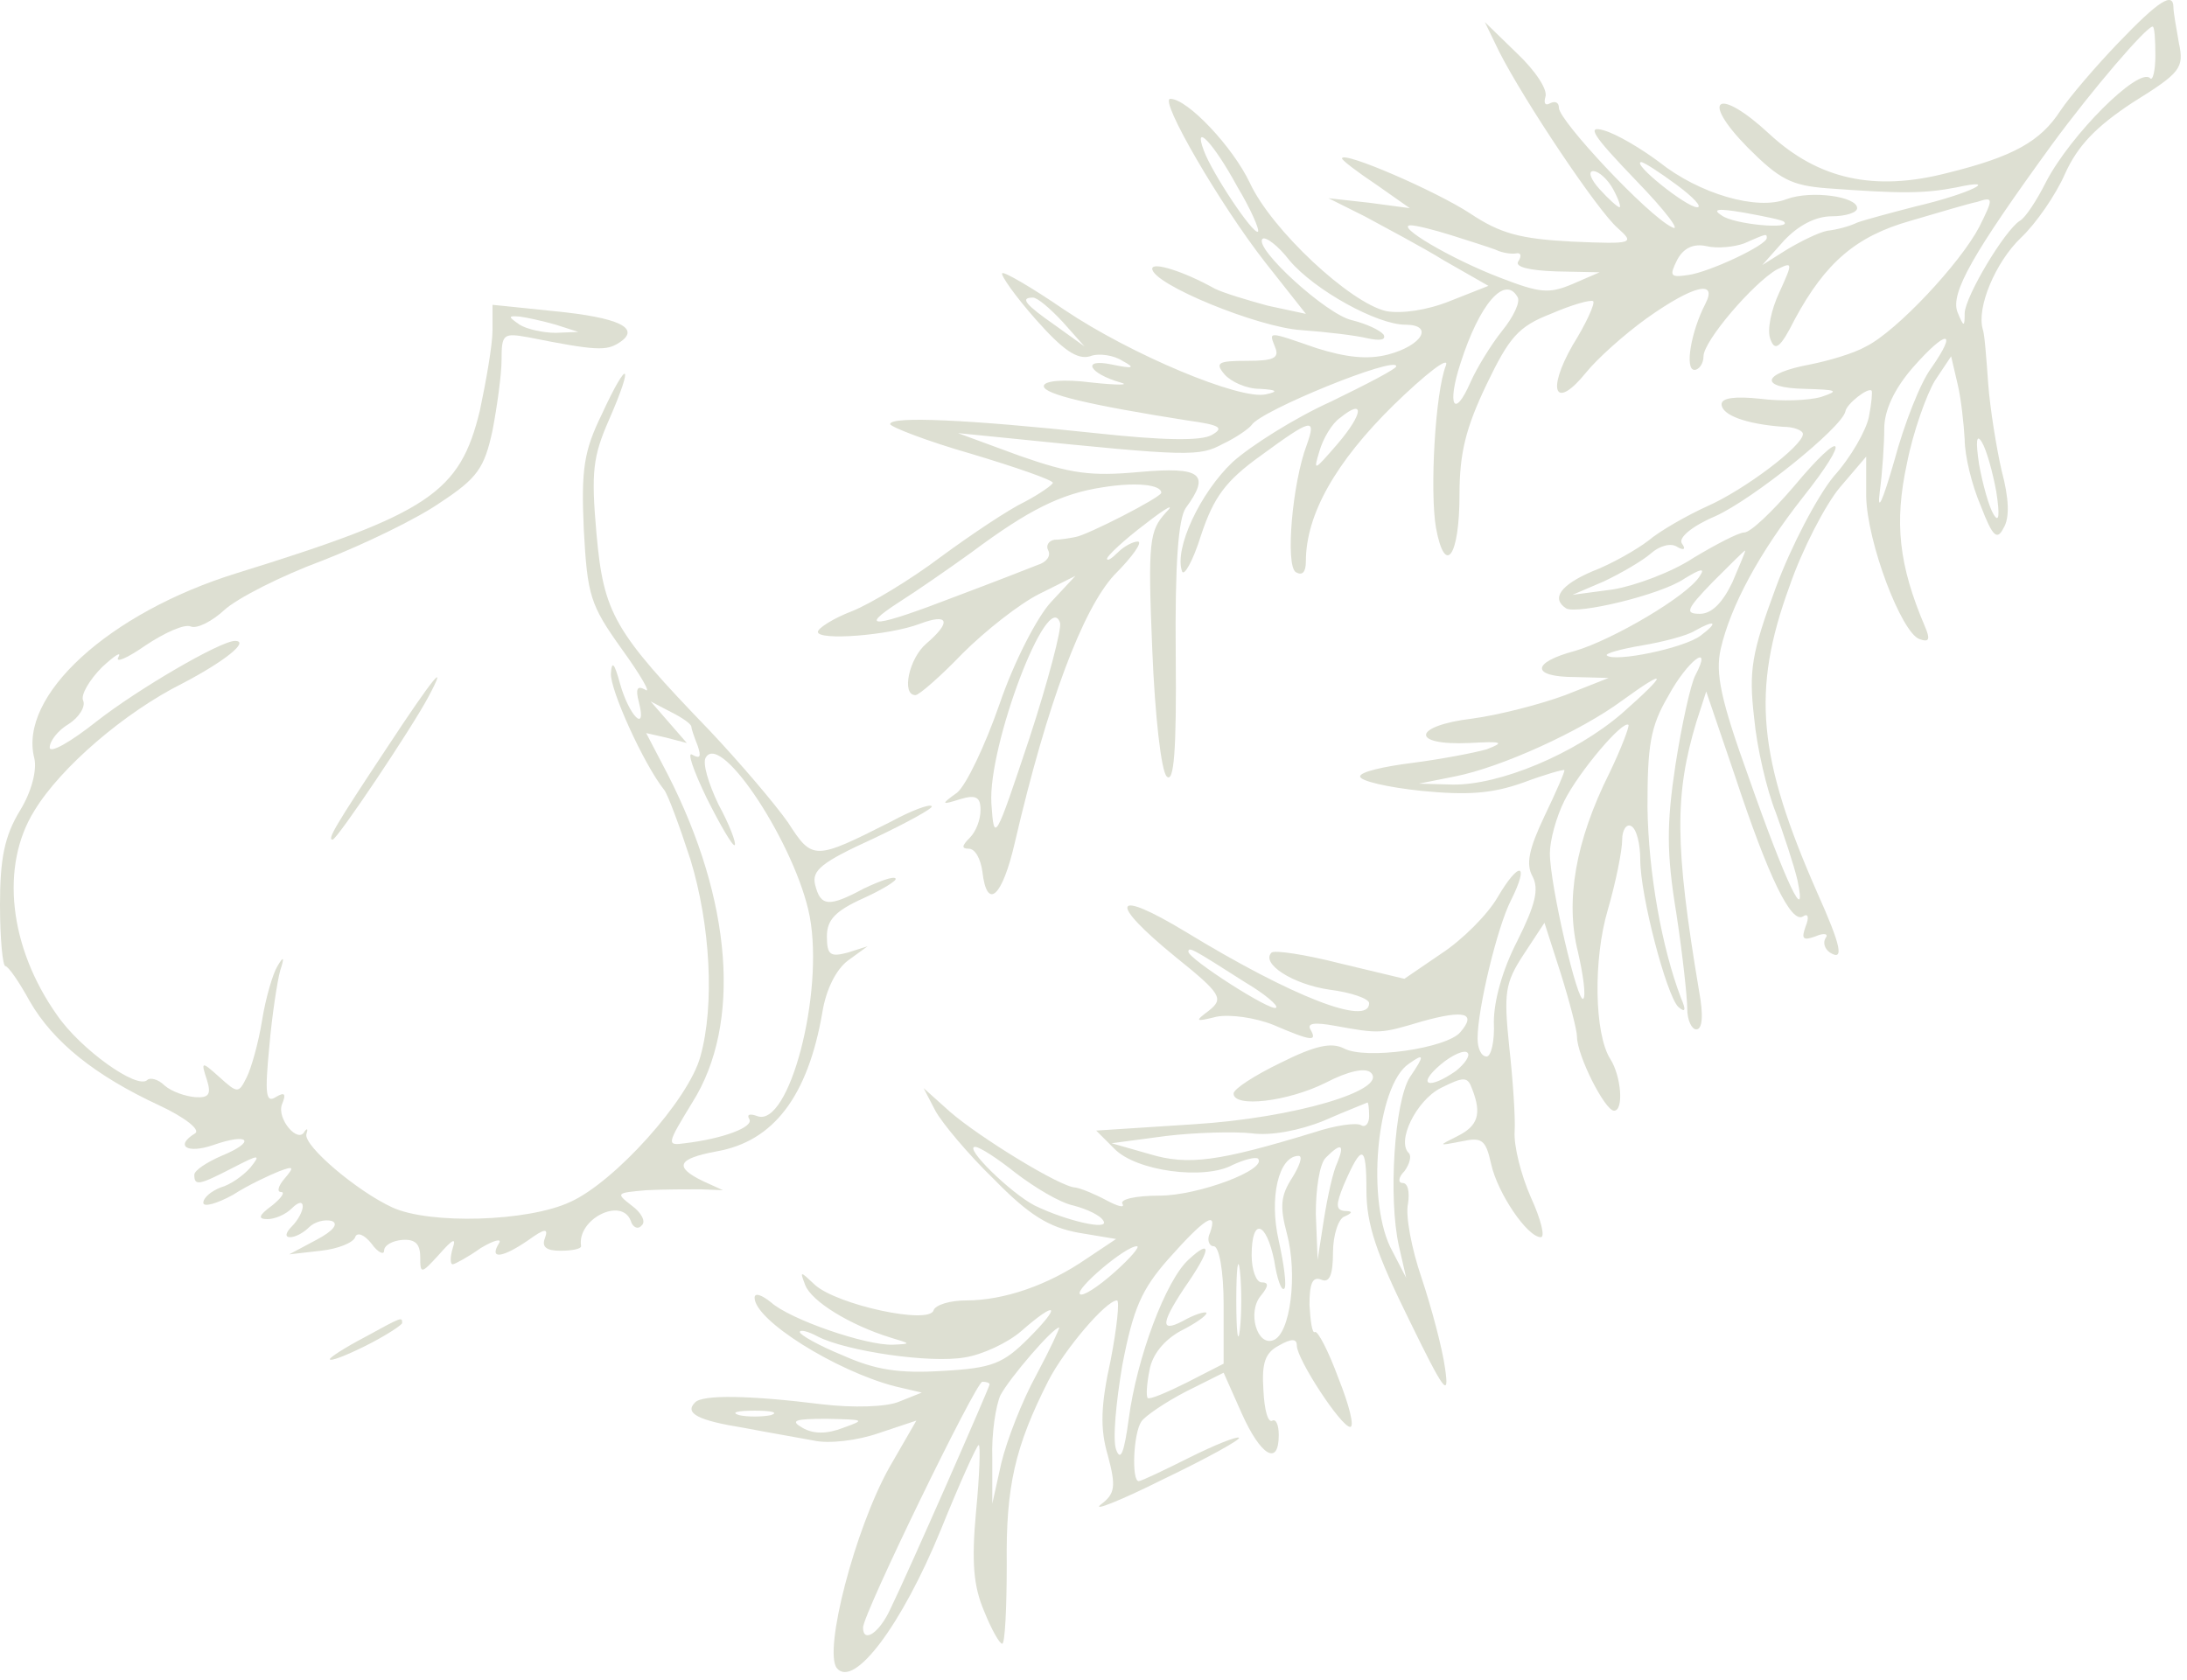
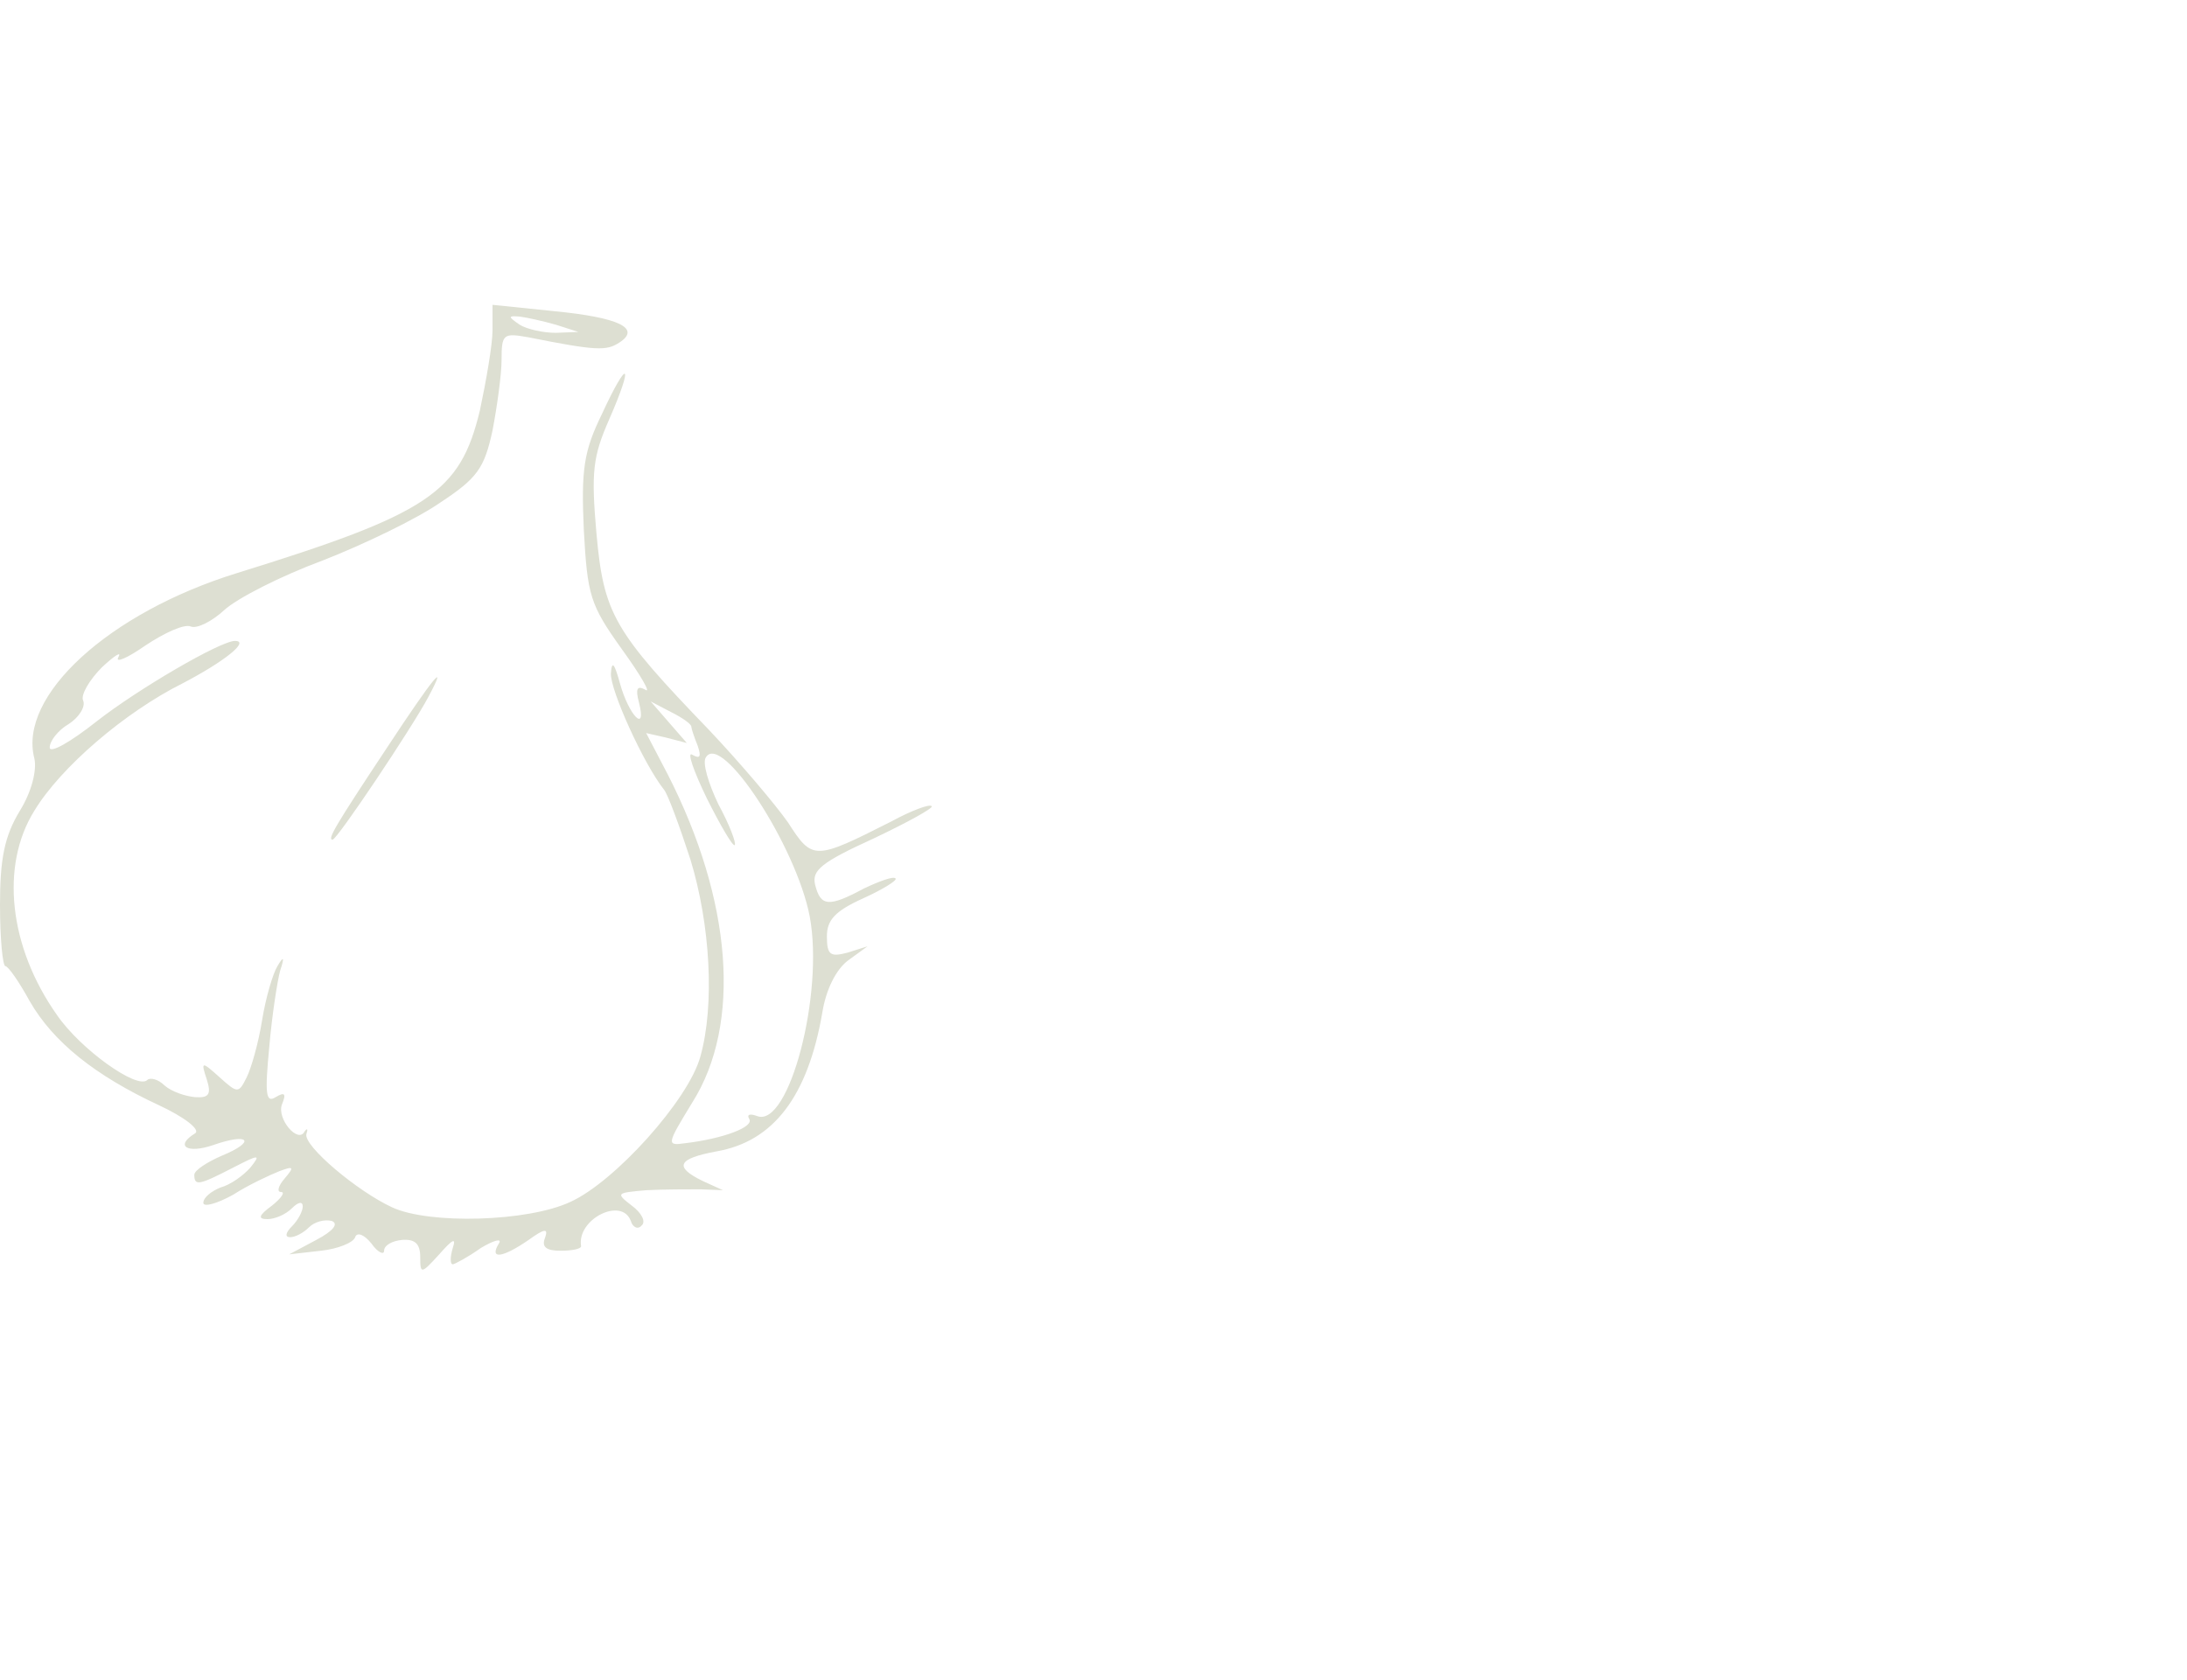
<svg xmlns="http://www.w3.org/2000/svg" width="242" height="186" viewBox="0 0 242 186" fill="none">
-   <path d="M234.4 4.74C231.9 7.34 229 10.74 228 12.24C225.8 15.64 222.8 17.34 215.5 19.14C207.4 21.24 201.2 19.84 195.8 14.84C190.1 9.54 188 10.84 193.4 16.34C196.9 19.84 198.2 20.54 202.2 20.84C210.3 21.44 212.9 21.44 216.5 20.74C221.5 19.64 218 21.44 212 22.84C209.3 23.54 206.3 24.34 205.5 24.64C204.7 25.04 203.2 25.44 202.2 25.54C201.2 25.74 199.2 26.74 197.7 27.64L195 29.34L197.4 26.64C199 24.94 200.9 23.94 202.7 23.94C204.2 23.94 205.5 23.54 205.5 23.04C205.5 21.74 200.4 21.04 197.7 22.04C194.4 23.34 188 21.44 183.6 17.94C181.6 16.44 178.9 14.84 177.5 14.44C175.5 13.84 176.2 14.94 181 19.94C184.3 23.34 186.1 25.74 185 25.14C182.3 23.84 172.5 13.34 172.5 11.94C172.5 11.34 172.1 11.14 171.5 11.44C171 11.74 170.8 11.44 171 10.74C171.3 9.94 169.9 7.84 167.9 5.94L164.3 2.44L165.9 5.74C168.7 11.24 176.8 23.34 179 25.24C180.9 26.94 180.8 27.04 173.9 26.74C168.2 26.44 166 25.84 162.7 23.64C158.9 21.14 148.5 16.64 148.5 17.54C148.5 17.74 150.2 19.04 152.3 20.44L156 23.04L151.5 22.44L147 21.94L151 23.94C153.2 25.14 157.2 27.24 159.8 28.84L164.7 31.64L160.4 33.34C157.9 34.34 155.1 34.74 153.4 34.44C149.4 33.54 140.7 25.44 138.3 20.24C136.4 16.24 131.4 10.94 129.5 10.94C128.2 10.94 135 22.64 140 29.04L144.5 34.74L140.3 33.84C138.1 33.24 135.4 32.44 134.4 31.94C131 30.04 127.5 28.94 127.5 29.74C127.5 31.44 139.2 36.24 144 36.54C146.8 36.74 150.1 37.14 151.3 37.44C152.7 37.74 153.4 37.64 153.1 37.04C152.7 36.54 151.2 35.84 149.6 35.44C146.8 34.84 138.7 27.44 139.7 26.44C140 26.14 141.4 27.14 142.7 28.84C145.5 32.14 152.4 35.94 155.5 35.94C158.7 35.94 157.4 38.24 153.6 39.24C151.3 39.84 148.9 39.54 145.7 38.54C140.2 36.64 140.4 36.64 141.1 38.44C141.6 39.64 140.9 39.94 138 39.94C134.8 39.94 134.4 40.14 135.5 41.44C136.2 42.24 137.9 43.04 139.4 43.04C141.3 43.14 141.5 43.34 140.1 43.64C137.3 44.34 125.1 39.24 117.7 34.24C114.2 31.84 111.1 30.04 110.9 30.24C110.7 30.44 112.3 32.74 114.6 35.34C117.6 38.74 119.2 39.84 120.6 39.44C121.6 39.04 123.3 39.34 124.2 39.94C125.7 40.74 125.4 40.84 123 40.34C119.6 39.64 120.5 41.34 124 42.34C125.1 42.64 123.6 42.64 120.8 42.34C117.7 41.94 115.5 42.14 115.5 42.74C115.5 43.64 120.6 44.84 131.4 46.54C135 47.04 135.5 47.34 134.1 48.14C132.9 48.84 128.6 48.74 121.2 47.94C107.2 46.44 98.5 46.04 98.5 46.94C98.5 47.24 102.6 48.84 107.5 50.24C112.5 51.74 116.5 53.14 116.5 53.44C116.5 53.64 115.1 54.64 113.4 55.54C111.7 56.34 107.5 59.14 104.1 61.64C100.8 64.14 96.3 66.84 94.3 67.64C92.2 68.44 90.5 69.54 90.5 69.94C90.5 70.94 98.4 70.34 101.8 69.04C105 67.84 105.3 68.84 102.5 71.24C100.6 72.84 99.7 76.94 101.3 76.94C101.7 76.94 104.1 74.84 106.5 72.34C109 69.84 112.8 66.84 115 65.74L119 63.74L116.3 66.64C114.8 68.24 112.2 73.24 110.6 77.94C109 82.54 106.9 86.94 105.9 87.74C104.1 89.04 104.1 89.14 106.3 88.44C108 87.94 108.5 88.24 108.5 89.64C108.5 90.74 108 92.04 107.3 92.74C106.4 93.64 106.4 93.94 107.2 93.94C107.9 93.94 108.5 95.04 108.7 96.44C109.2 100.84 110.9 99.34 112.3 93.24C115.9 77.74 119.8 67.44 123.3 63.64C125.3 61.64 126.5 59.94 125.9 59.94C125.4 59.94 124.4 60.44 123.7 61.14C123 61.84 122.5 62.14 122.5 61.84C122.5 61.54 124.4 59.74 126.8 57.94C129.1 56.14 130.1 55.64 129 56.74C127.2 58.74 127 59.84 127.5 71.84C127.8 79.34 128.5 85.34 129.1 85.94C129.9 86.74 130.2 83.14 130.1 72.54C130 62.24 130.4 57.44 131.2 56.24C134 52.44 132.9 51.64 126.1 52.24C120.7 52.74 118.5 52.44 112.8 50.44L106 47.94L112 48.54C131.6 50.54 132.7 50.54 135.3 49.14C136.8 48.44 138.2 47.44 138.5 47.04C139.5 45.44 154.5 39.34 154.5 40.54C154.5 40.84 151.2 42.54 147.3 44.44C143.3 46.24 138.4 49.34 136.4 51.14C132.8 54.54 129.9 60.74 130.8 63.24C131 63.84 132 62.14 132.9 59.24C134.3 55.04 135.6 53.24 139.5 50.44C145.1 46.34 145.7 46.14 144.6 49.24C143 53.44 142.2 62.64 143.4 63.34C144.1 63.74 144.5 63.34 144.5 62.14C144.5 56.94 147.8 51.14 154.2 44.84C157.8 41.34 160.4 39.34 160 40.44C158.8 43.44 158.2 54.44 158.9 58.44C159.9 63.84 161.5 61.64 161.5 54.74C161.5 50.14 162.2 47.34 164.5 42.54C167 37.34 168 36.14 171.6 34.74C173.9 33.74 176 33.14 176.3 33.34C176.5 33.64 175.5 35.84 174 38.24C171.1 43.34 172.1 45.44 175.5 41.24C176.7 39.74 179.7 37.04 182.2 35.24C187.4 31.54 190.1 30.94 188.7 33.64C187.1 36.74 186.4 40.94 187.5 40.94C188 40.94 188.5 40.24 188.5 39.44C188.5 37.74 194 31.34 196.6 29.84C198.4 28.94 198.4 29.04 196.9 32.34C196 34.24 195.5 36.54 195.9 37.54C196.4 38.94 197 38.54 198.6 35.34C202 29.04 205.4 26.14 211.4 24.44C214.5 23.54 217.8 22.54 218.8 22.34C220.6 21.74 220.6 21.94 219 25.14C216.9 29.14 209.9 36.64 206.5 38.34C205.1 39.14 202.3 39.94 200.3 40.34C194.9 41.34 194.6 42.94 199.7 43.04C203.3 43.14 203.6 43.24 201.5 43.94C200.1 44.34 197.1 44.44 194.8 44.14C192 43.84 190.5 44.04 190.5 44.74C190.5 45.94 193.2 46.94 197.3 47.24C198.5 47.24 199.5 47.64 199.5 48.04C199.5 49.34 193 54.24 188.9 56.04C186.7 57.04 183.7 58.74 182.4 59.84C181.1 60.84 178.3 62.44 176.2 63.24C172.7 64.74 171.6 66.24 173.3 67.34C174.5 68.04 183.8 65.84 186.4 64.04C188.2 62.94 188.7 62.84 188.1 63.74C186.8 65.94 178.4 70.84 174.3 72.04C169.4 73.34 169.4 74.94 174.3 74.94L178 75.04L173.2 76.94C170.5 77.94 165.9 79.14 162.9 79.54C156.3 80.34 156 82.54 162.6 82.24C166.2 82.04 166.6 82.14 164.5 82.94C163.1 83.34 159.4 84.04 156.3 84.44C153.1 84.84 150.5 85.44 150.5 85.94C150.5 86.44 153.5 87.14 157.3 87.54C162.4 88.04 165.1 87.84 168.5 86.64C170.9 85.74 173 85.14 173.1 85.24C173.2 85.34 172.2 87.64 170.9 90.34C169.2 93.94 168.8 95.64 169.6 97.04C170.3 98.44 169.9 100.14 167.9 104.14C166.2 107.44 165.3 110.84 165.3 113.14C165.4 115.24 165 116.94 164.5 116.94C163.9 116.94 163.5 116.04 163.5 114.94C163.5 111.64 165.7 102.54 167.2 99.64C169.3 95.44 168.1 95.24 165.7 99.34C164.6 101.24 161.8 104.04 159.5 105.54L155.4 108.34L148.3 106.64C144.4 105.64 141 105.14 140.7 105.44C139.5 106.64 143 108.94 147.1 109.54C149.5 109.84 151.5 110.54 151.5 111.04C151.5 113.64 143 110.34 131.2 103.14C123.1 98.24 122.5 99.74 130.1 105.94C135.2 110.04 135.4 110.54 133.8 111.84C132.2 113.04 132.2 113.14 134.6 112.54C136.1 112.24 138.9 112.64 140.9 113.44C145.1 115.24 145.8 115.34 145 113.94C144.6 113.24 145.5 113.14 147.7 113.54C152.7 114.44 152.7 114.44 157.4 113.04C162.1 111.74 163.4 112.14 161.6 114.24C160.1 116.04 151.1 117.34 148.7 116.04C147.3 115.34 145.5 115.74 141.7 117.64C138.8 119.04 136.5 120.54 136.5 121.04C136.5 122.64 142.5 121.94 146.7 119.84C149.2 118.54 151.1 118.14 151.7 118.74C153.6 120.64 143.3 123.74 132.1 124.44L121.3 125.14L123.3 127.14C125.7 129.64 133.3 130.64 136.4 128.94C137.7 128.34 138.9 128.04 139.2 128.24C140.3 129.44 132.6 132.34 128.3 132.34C125.7 132.34 123.9 132.74 124.2 133.24C124.5 133.74 123.7 133.54 122.4 132.84C121.1 132.14 119.6 131.54 119 131.44C117.4 131.44 108.3 125.84 105.1 123.04L102.2 120.44L103.5 122.94C104.2 124.24 107.1 127.74 110 130.54C113.9 134.54 116.1 135.84 119.3 136.44L123.5 137.14L120.2 139.34C116 142.24 111.1 143.94 106.9 143.94C105.1 143.94 103.5 144.44 103.3 145.04C102.8 146.64 92.7 144.44 90.2 142.24C88.5 140.64 88.5 140.64 89.1 142.24C89.8 144.04 94 146.64 98.5 148.04C100.8 148.74 100.9 148.74 98.8 148.84C95.8 148.94 87.4 146.04 85.3 144.14C84.3 143.34 83.5 143.04 83.5 143.64C83.5 146.14 92.5 151.74 99 153.44L102 154.14L99.5 155.14C98.1 155.74 94.4 155.84 91 155.44C83 154.44 77.7 154.34 76.9 155.24C75.7 156.44 77.3 157.24 82.3 158.04C84.9 158.54 88.4 159.14 90 159.44C91.7 159.84 94.9 159.44 97.2 158.64L101.4 157.24L98.4 162.44C94.6 169.24 91.1 182.74 92.6 184.64C94.5 186.94 99.8 179.84 104.1 169.34C106.2 164.14 108.1 159.94 108.3 159.94C108.5 159.94 108.4 163.24 108 167.34C107.5 172.84 107.7 175.54 108.9 178.34C109.7 180.34 110.6 181.94 110.9 181.94C111.2 181.94 111.4 178.04 111.4 173.14C111.3 164.54 112.3 160.14 116 152.84C117.8 149.34 122.4 143.94 123.6 143.94C123.9 143.94 123.6 146.94 122.9 150.54C121.8 155.54 121.7 158.14 122.6 161.14C123.5 164.54 123.4 165.34 121.8 166.54C120.8 167.34 123.9 166.14 128.7 163.74C133.5 161.44 137.3 159.34 137.1 159.14C136.9 158.94 134.4 159.94 131.6 161.34C128.8 162.74 126.3 163.94 126 163.94C125.2 163.94 125.4 158.64 126.3 157.34C126.7 156.74 128.9 155.24 131.2 154.04L135.4 151.94L137.4 156.44C139.5 161.14 141.5 162.34 141.5 158.84C141.5 157.74 141.2 157.04 140.8 157.24C140.3 157.54 139.9 156.04 139.8 153.84C139.6 150.84 140 149.74 141.5 148.94C142.9 148.14 143.5 148.14 143.5 148.94C143.5 150.44 148.4 157.94 149.4 157.94C149.9 157.94 149.3 155.54 148.1 152.54C147 149.54 145.8 147.24 145.5 147.44C145.2 147.64 145 146.24 144.9 144.44C144.9 142.14 145.2 141.24 146.2 141.64C147.1 142.04 147.5 141.14 147.5 138.64C147.5 136.74 148.1 134.84 148.8 134.64C149.7 134.24 149.7 134.04 148.8 134.04C147.8 133.94 147.8 133.34 148.7 131.14C150.7 126.54 151.2 126.64 151.2 131.74C151.2 135.54 152.3 138.74 155.9 146.04C159.8 154.04 160.4 154.84 159.9 151.44C159.6 149.24 158.4 144.74 157.3 141.44C156.2 138.24 155.5 134.54 155.8 133.24C156 131.94 155.8 130.94 155.2 130.94C154.7 130.94 154.7 130.34 155.4 129.64C156 128.84 156.2 127.94 155.9 127.64C154.5 126.34 156.7 121.84 159.4 120.44C162 119.14 162.4 119.14 162.9 120.54C164 123.34 163.5 124.64 161.3 125.74C159.1 126.84 159.1 126.84 161.7 126.34C164 125.84 164.4 126.14 165 128.84C165.7 132.04 169 136.94 170.5 136.94C171 136.94 170.5 134.94 169.4 132.54C168.3 130.04 167.5 126.84 167.6 125.24C167.7 123.74 167.4 119.44 167 115.84C166.4 109.94 166.5 108.84 168.6 105.64L170.9 102.14L172.7 107.74C173.7 110.94 174.5 114.04 174.5 114.74C174.5 116.84 177.6 122.94 178.6 122.94C179.7 122.94 179.4 119.14 178.2 117.24C176.4 114.44 176.3 106.14 177.9 100.74C178.8 97.64 179.5 94.14 179.5 92.94C179.5 91.84 180 91.14 180.5 91.44C181.1 91.74 181.5 93.44 181.5 95.14C181.5 99.14 184.4 110.14 185.7 111.44C186.5 112.14 186.6 111.84 186 110.44C183.9 104.94 182.4 96.64 182.3 89.34C182.3 82.54 182.6 80.44 184.6 77.04C186.7 73.14 189.6 70.94 187.6 74.74C187.1 75.64 186.1 80.14 185.4 84.64C184.4 91.24 184.4 94.44 185.5 101.14C186.2 105.74 186.7 110.44 186.7 111.64C186.7 112.94 187.2 113.94 187.7 113.94C188.4 113.94 188.5 112.34 188 109.64C185.3 93.54 185.3 87.94 187.7 79.94L188.8 76.54L192 85.94C195.7 97.14 198.2 102.24 199.5 101.44C200.1 101.04 200.2 101.54 199.8 102.54C199.3 103.94 199.5 104.14 200.9 103.64C201.8 103.24 202.4 103.34 202 103.84C201.7 104.34 201.9 105.04 202.5 105.44C204.1 106.44 203.7 104.64 201.1 98.84C194.5 83.84 193.8 76.44 198 64.94C199.4 60.84 202 55.84 203.6 53.94L206.5 50.54V54.94C206.6 60.04 210.4 70.04 212.4 70.74C213.5 71.14 213.6 70.74 213 69.34C210.1 62.54 209.6 57.84 211 51.34C211.7 47.74 213.2 43.64 214.1 42.14L215.9 39.44L216.6 42.44C217 44.04 217.3 46.94 217.4 48.64C217.4 50.44 218.2 53.74 219.2 56.04C220.5 59.44 221 59.84 221.7 58.44C222.4 57.34 222.3 55.14 221.5 52.14C220.9 49.54 220.2 45.14 220 42.44C219.8 39.64 219.6 36.94 219.4 36.44C218.7 34.04 220.8 29.04 223.6 26.34C225.3 24.74 227.5 21.54 228.5 19.24C229.9 16.14 231.9 14.04 236 11.34C241.3 8.04 241.7 7.54 241.1 4.74C240.8 3.04 240.5 1.34 240.5 0.84C240.5 -0.96 238.9 0.04 234.4 4.74ZM238.5 6.14C238.5 7.84 238.2 9.04 237.9 8.64C236.6 7.44 229.1 14.94 226.4 20.14C225.4 22.14 224.1 24.14 223.5 24.44C221.8 25.54 217.5 32.74 217.4 34.64C217.4 36.24 217.3 36.24 216.6 34.54C215.8 32.44 218.3 28.04 227.1 15.94C231.5 9.94 237.5 2.94 238.2 2.94C238.4 2.94 238.5 4.34 238.5 6.14ZM136.9 20.64C138.4 23.14 139.4 25.44 139.2 25.64C138.7 26.04 134.1 19.14 133.2 16.64C132 13.44 134.3 15.84 136.9 20.64ZM185.5 20.44C187.4 21.84 188.4 22.94 187.8 22.94C186.6 22.94 180.5 18.04 181.6 17.94C181.9 17.94 183.6 19.04 185.5 20.44ZM178.5 20.94C179.1 22.04 179.4 22.94 179.2 22.94C179 22.94 178 22.04 177 20.94C176 19.84 175.7 18.94 176.3 18.94C176.9 18.94 177.9 19.84 178.5 20.94ZM197.4 24.54C198.4 25.44 191.8 24.84 190.5 23.84C189.4 23.14 190.1 23.04 193 23.54C195.2 23.94 197.2 24.34 197.4 24.54ZM160.6 26.04C162.5 26.64 164.7 27.34 165.5 27.64C166.3 28.04 167.4 28.14 167.8 28.04C168.3 27.94 168.4 28.34 168 28.94C167.6 29.54 169.2 29.94 172.2 30.04L177 30.14L174 31.44C171.4 32.54 170.4 32.44 166 30.74C160.5 28.64 154.3 24.94 156.1 24.94C156.7 24.94 158.7 25.44 160.6 26.04ZM195.5 26.34C195.5 27.14 189.1 30.14 186.8 30.44C184.8 30.74 184.7 30.54 185.6 28.74C186.3 27.44 187.4 26.94 188.8 27.24C190 27.54 191.9 27.34 193 26.94C195.5 25.84 195.5 25.84 195.5 26.34ZM167.9 32.84C168.3 33.34 167.5 35.04 166.2 36.64C165 38.14 163.4 40.74 162.7 42.34C160.9 46.44 160.1 44.84 161.6 40.24C163.7 33.64 166.5 30.44 167.9 32.84ZM117.6 35.64L120 38.34L116.8 36.04C113.5 33.74 112.8 32.94 114.3 32.94C114.8 32.94 116.2 34.14 117.6 35.64ZM213.7 40.74C212.5 42.34 210.7 46.94 209.6 51.04C208.3 55.54 207.7 56.84 208 54.44C208.3 52.24 208.5 49.04 208.5 47.44C208.5 45.44 209.6 43.04 211.7 40.64C215.4 36.44 216.7 36.44 213.7 40.74ZM206.8 46.14C206.5 47.64 204.8 50.64 202.9 52.74C201.1 54.94 198.2 60.44 196.5 65.04C193.8 72.34 193.5 74.24 194.1 79.44C194.4 82.74 195.5 87.44 196.5 89.94C197.4 92.44 198.5 95.74 198.9 97.44C200 102.74 197.6 97.74 193.5 86.04C190.4 77.44 189.8 74.54 190.4 71.84C191.5 67.04 194.7 61.14 199.5 55.04C204.9 48.24 204 47.24 198.5 53.84C196.1 56.64 193.7 58.94 193 58.94C192.4 58.94 189.9 60.24 187.4 61.74C185 63.34 180.9 64.84 178.5 65.24L174 65.84L177.5 64.34C179.4 63.44 181.8 62.04 182.7 61.24C183.6 60.44 184.9 60.04 185.6 60.54C186.3 60.94 186.6 60.84 186.1 60.14C185.7 59.54 187.2 58.24 189.8 57.14C194 55.24 203.8 47.34 204.2 45.54C204.3 44.74 206.7 42.84 207.1 43.24C207.2 43.34 207.1 44.64 206.8 46.14ZM148 49.14C145.4 52.14 145.3 52.24 146 49.94C146.4 48.54 147.4 46.84 148.3 46.24C151 44.04 150.9 45.74 148 49.14ZM220.9 54.44C221.3 57.04 221.2 57.94 220.6 56.94C220.1 56.14 219.4 53.64 219 51.44C218.6 48.84 218.7 47.94 219.3 48.94C219.8 49.74 220.5 52.24 220.9 54.44ZM128.5 54.54C128.5 55.04 120.3 59.24 119 59.44C118.5 59.54 117.4 59.74 116.7 59.74C116 59.84 115.7 60.44 116 60.94C116.3 61.54 115.8 62.24 114.8 62.54C113.8 62.94 109.7 64.54 105.7 66.04C96.9 69.44 94.7 69.74 99.5 66.64C101.4 65.44 105 62.94 107.5 61.14C113.8 56.44 117.4 54.64 122 53.94C125.7 53.34 128.5 53.64 128.5 54.54ZM191.7 64.44C190.6 66.74 189.4 67.94 188.1 67.94C186.4 67.94 186.6 67.44 189.5 64.44C191.4 62.54 193 60.94 193.1 60.94C193.2 60.94 192.5 62.54 191.7 64.44ZM113.9 81.74C110.1 93.14 110 93.34 109.7 88.94C109.3 82.54 116 64.94 117.3 68.94C117.5 69.54 116 75.34 113.9 81.74ZM188.2 70.34C186.4 71.74 178.6 73.34 177.8 72.54C177.6 72.34 179.3 71.84 181.7 71.44C184.1 71.04 186.7 70.34 187.5 69.84C189.8 68.54 190.2 68.84 188.2 70.34ZM179.5 78.94C174.3 83.44 165.9 86.94 160.7 86.84L157 86.74L161 85.94C166.1 84.94 174.9 80.94 179.5 77.54C184.6 73.84 184.6 74.44 179.5 78.94ZM178.1 85.54C174.3 93.14 173.2 99.74 174.6 105.34C175.2 107.94 175.5 110.24 175.2 110.54C174.6 111.24 171.5 97.94 171.5 94.44C171.5 93.04 172.2 90.44 173.1 88.64C174.7 85.44 179.6 79.64 180.2 80.24C180.3 80.44 179.4 82.84 178.1 85.54ZM137.8 108.74C140 110.04 141.5 111.34 141.2 111.54C140.7 112.04 131.5 106.14 131.5 105.34C131.5 104.74 132 105.04 137.8 108.74ZM161.1 118.54C158.1 120.64 156.7 120.14 159.4 117.84C160.7 116.74 162.1 116.14 162.4 116.54C162.7 116.84 162.1 117.74 161.1 118.54ZM156 119.24C154.3 121.94 153.6 132.64 154.8 137.94L155.6 141.44L154.1 138.54C151.1 133.24 152.3 120.14 155.9 117.74C157.6 116.54 157.7 116.74 156 119.24ZM151.5 123.54C151.5 124.34 151.1 124.84 150.6 124.54C150.1 124.24 147.8 124.54 145.4 125.34C134.9 128.54 131.5 129.04 127.2 127.74L123 126.54L129 125.74C132.3 125.34 136.6 125.24 138.5 125.44C140.6 125.74 143.8 125.14 146.5 124.04C149 122.94 151.1 122.14 151.3 122.04C151.4 121.94 151.5 122.64 151.5 123.54ZM112.4 129.84C114.5 131.44 117.3 133.14 118.8 133.44C120.3 133.84 121.8 134.54 122.1 135.14C122.8 136.24 118 135.14 114.5 133.44C111.8 132.04 106.6 126.94 107.9 126.94C108.4 126.94 110.4 128.24 112.4 129.84ZM148 128.64C147.5 129.64 146.9 132.44 146.5 134.94L145.8 139.44L145.6 134.34C145.6 131.64 146 128.84 146.7 128.14C148.4 126.44 148.8 126.64 148 128.64ZM143 130.34C141.7 132.34 141.6 133.54 142.4 136.54C143.6 141.04 142.8 147.64 140.9 148.34C139.1 149.04 138 145.24 139.5 143.44C140.4 142.34 140.4 141.94 139.6 141.94C139 141.94 138.5 140.54 138.5 138.94C138.5 134.74 140.1 135.14 141 139.54C141.3 141.54 141.8 142.94 142.1 142.64C142.4 142.44 142.1 140.04 141.5 137.34C140.4 132.54 141.5 127.94 143.7 127.94C144.2 127.94 143.8 129.04 143 130.34ZM133.9 136.44C133.5 137.24 133.8 137.94 134.3 137.94C134.9 137.94 135.4 140.64 135.4 144.44V150.94L131.3 153.04C129.1 154.14 127.2 154.94 127 154.74C126.8 154.54 126.9 153.14 127.2 151.64C127.5 149.94 128.8 148.34 130.6 147.34C132.2 146.54 133.5 145.64 133.5 145.34C133.5 145.14 132.6 145.34 131.4 145.94C128.4 147.64 128.3 146.74 131 142.64C134 138.34 134.2 136.94 131.5 139.44C129 141.74 125.8 150.24 124.9 157.04C124.4 160.74 124 161.84 123.5 160.44C123.1 159.34 123.5 155.14 124.2 151.04C125.4 144.84 126.3 142.74 129.3 139.34C133.2 134.94 134.8 133.84 133.9 136.44ZM123.3 140.84C121.5 142.44 119.8 143.54 119.5 143.24C118.9 142.74 124.5 137.94 125.8 137.94C126.2 137.94 125.1 139.24 123.3 140.84ZM137.2 147.14C137 148.94 136.8 147.54 136.8 143.94C136.8 140.34 137 138.94 137.2 140.64C137.4 142.44 137.4 145.44 137.2 147.14ZM113.8 148.14C111 150.94 109.8 151.44 104.3 151.74C99.5 152.04 96.9 151.64 93.3 150.04C90.6 148.94 88.5 147.74 88.5 147.44C88.5 147.14 89.4 147.34 90.5 147.94C93.6 149.54 102.9 150.94 106.8 150.24C108.7 149.94 111.5 148.64 113 147.34C117 143.84 117.5 144.44 113.8 148.14ZM114.7 152.14C113.1 155.04 111.4 159.44 110.8 161.94L109.8 166.44V161.44C109.7 158.64 110.2 155.54 110.7 154.44C111.7 152.54 116.5 146.94 117.2 146.94C117.3 146.94 116.2 149.34 114.7 152.14ZM109.5 153.24C109.5 153.54 100.6 173.84 98.5 178.14C97.3 180.74 95.5 181.94 95.5 180.14C95.5 178.64 108 152.94 108.7 152.94C109.1 152.94 109.5 153.04 109.5 153.24ZM85.3 156.64C84.3 156.84 82.7 156.84 81.8 156.64C80.8 156.34 81.6 156.14 83.5 156.14C85.4 156.14 86.2 156.34 85.3 156.64ZM93.3 158.04C91.5 158.74 90 158.74 88.8 158.04C87.4 157.24 87.9 157.04 91.5 157.04C95.7 157.14 95.8 157.14 93.3 158.04Z" fill="#DDDFD2" />
  <path d="M54.5 36.54C54.5 38.14 53.8 42.14 53.1 45.44C50.9 54.54 47.5 56.84 26.2 63.44C12 67.84 2 77.04 3.8 83.94C4.1 85.24 3.5 87.64 2.2 89.74C0.5 92.54 0 95.04 0 100.14C0 103.94 0.3 106.94 0.6 106.94C0.9 106.94 2.1 108.64 3.3 110.84C5.9 115.34 10.5 119.04 17.6 122.34C20.4 123.64 22.2 125.04 21.6 125.44C19.3 126.84 20.7 127.74 23.6 126.74C27.6 125.34 28.4 126.34 24.5 127.94C22.9 128.64 21.5 129.54 21.5 130.04C21.5 131.34 22.1 131.14 25.8 129.24C28.7 127.74 28.9 127.74 27.7 129.24C26.9 130.14 25.5 131.14 24.4 131.44C23.4 131.84 22.5 132.54 22.5 133.14C22.5 133.64 24 133.24 25.8 132.24C27.5 131.14 29.9 130.04 30.9 129.64C32.5 129.04 32.6 129.14 31.5 130.44C30.8 131.24 30.6 131.94 31.1 131.94C31.6 131.94 31.1 132.64 30.1 133.44C28.6 134.54 28.5 134.94 29.6 134.94C30.4 134.94 31.6 134.44 32.3 133.74C33 133.04 33.5 132.94 33.5 133.54C33.5 134.04 33 135.04 32.3 135.74C31.6 136.44 31.5 136.94 32.1 136.94C32.7 136.94 33.6 136.44 34.2 135.84C34.8 135.24 35.9 134.94 36.7 135.14C37.5 135.44 36.9 136.24 35 137.24L32 138.84L35.5 138.44C37.4 138.24 39.1 137.54 39.3 136.94C39.5 136.34 40.3 136.64 41.1 137.64C41.8 138.64 42.5 138.94 42.5 138.44C42.5 137.84 43.4 137.34 44.5 137.24C45.9 137.14 46.5 137.64 46.5 139.14C46.5 141.04 46.6 141.04 48.6 138.84C50.1 137.14 50.5 136.94 50.1 138.14C49.8 139.14 49.8 139.94 50.1 139.94C50.3 139.94 51.8 139.14 53.2 138.14C54.7 137.24 55.6 137.04 55.2 137.64C54.1 139.44 55.6 139.24 58.5 137.24C60.3 135.94 60.7 135.94 60.3 137.04C59.9 138.04 60.5 138.44 62 138.44C63.3 138.44 64.3 138.24 64.3 137.94C63.8 134.94 68.8 132.44 69.8 135.14C70 135.84 70.6 136.14 71 135.64C71.5 135.24 71 134.24 69.9 133.44C68.1 132.04 68.2 132.04 71.5 131.74C73.4 131.64 76.1 131.64 77.5 131.64L80 131.74L77.8 130.74C74.5 129.14 75 128.24 79.3 127.44C85.6 126.34 89.4 121.34 91 112.04C91.4 109.54 92.5 107.34 93.8 106.34L96 104.74L93.8 105.44C91.9 105.94 91.5 105.74 91.5 103.64C91.5 101.84 92.4 100.84 95.5 99.44C97.7 98.44 99.3 97.44 99.1 97.24C98.9 96.94 97.3 97.54 95.6 98.34C91.7 100.44 90.8 100.34 90.2 97.94C89.8 96.34 90.9 95.44 96.6 92.84C100.4 91.04 103.3 89.44 103.1 89.24C102.9 88.94 100.8 89.74 98.6 90.94C90.1 95.24 89.9 95.24 87.2 91.04C85.8 89.04 81.9 84.44 78.5 80.84C67.9 69.84 66.8 67.94 66 59.04C65.4 52.24 65.6 50.54 67.4 46.44C70.2 40.04 69.5 39.54 66.6 45.84C64.6 49.94 64.3 51.94 64.6 58.64C65 65.94 65.3 66.94 68.8 71.84C70.9 74.74 72.1 76.84 71.4 76.34C70.5 75.84 70.3 76.24 70.7 77.74C71.6 81.24 69.6 79.24 68.6 75.64C68 73.44 67.7 73.04 67.6 74.54C67.5 76.34 71.2 84.54 73.5 87.44C73.9 87.94 75.2 91.44 76.4 95.14C78.6 102.34 79.1 111.24 77.5 116.94C76.2 121.74 68 130.84 63.1 133.04C58.4 135.24 47.5 135.54 43.4 133.64C39.5 131.84 33.6 126.84 33.9 125.54C34.1 124.94 34 124.84 33.7 125.24C33 126.64 30.6 123.84 31.2 122.24C31.7 121.04 31.5 120.84 30.5 121.44C29.4 122.14 29.3 121.04 29.8 115.84C30.1 112.34 30.7 108.54 31 107.44C31.5 105.94 31.4 105.74 30.7 106.94C30.2 107.74 29.4 110.44 29 112.94C28.6 115.44 27.8 118.24 27.3 119.24C26.4 121.04 26.3 121.04 24.3 119.24C22.3 117.44 22.2 117.44 22.9 119.54C23.4 121.14 23.1 121.54 21.6 121.44C20.5 121.34 19 120.84 18.2 120.14C17.5 119.44 16.6 119.24 16.3 119.54C15.2 120.64 8.9 116.14 6.3 112.34C1 104.84 0 95.84 3.8 89.74C6.7 84.94 13.8 78.84 20.2 75.64C24.8 73.24 27.7 70.94 26 70.94C24.4 70.94 15.3 76.24 10.7 79.84C7.8 82.14 5.5 83.44 5.5 82.74C5.5 82.04 6.4 80.84 7.6 80.14C8.7 79.44 9.5 78.24 9.2 77.54C8.9 76.94 9.9 75.24 11.3 73.84C12.7 72.54 13.5 72.04 13.1 72.74C12.7 73.44 14.1 72.84 16.1 71.44C18.2 70.04 20.4 69.04 21.1 69.34C21.8 69.64 23.5 68.74 24.8 67.54C26.2 66.24 31.1 63.74 35.7 62.04C40.3 60.24 46.1 57.44 48.7 55.64C52.8 52.94 53.6 51.84 54.5 47.64C55 45.04 55.5 41.44 55.5 39.84C55.5 36.94 55.7 36.84 58.5 37.34C66 38.84 67.1 38.84 68.5 37.94C71 36.34 68.5 35.14 61.3 34.44L54.5 33.74V36.54ZM61.5 35.94L64 36.74L61.5 36.84C60.1 36.84 58.3 36.44 57.5 35.94C56.2 35.04 56.2 34.94 57.5 35.04C58.3 35.14 60.1 35.54 61.5 35.94ZM76.5 80.44C76.5 80.64 76.8 81.54 77.2 82.54C77.6 83.74 77.5 84.04 76.6 83.54C76 83.14 76.7 85.24 78.2 88.34C79.7 91.34 81.1 93.74 81.3 93.54C81.5 93.34 80.7 91.24 79.5 89.04C78.4 86.74 77.7 84.44 78.1 83.84C79.8 80.94 88.1 93.64 89.6 101.44C91.2 110.04 87.3 124.84 83.8 123.54C83 123.24 82.6 123.34 82.9 123.84C83.5 124.74 80 126.04 75.8 126.54C73.7 126.84 73.8 126.64 76.6 122.04C82.1 113.34 81 99.64 73.9 85.74L71.5 81.14L73.7 81.64L76 82.24L74 79.94L72 77.64L74.3 78.84C75.5 79.44 76.5 80.14 76.5 80.44Z" fill="#DDDFD2" />
  <path d="M42.9 82.64C37 91.54 36.2 92.94 36.8 92.94C37.3 92.94 45.6 80.54 47.4 77.14C49.7 72.84 47.9 75.04 42.9 82.64Z" fill="#DDDFD2" />
-   <path d="M40.3 148.04C38.2 149.14 36.5 150.24 36.5 150.44C36.5 150.74 38.3 150.04 40.5 148.94C42.7 147.84 44.5 146.64 44.5 146.44C44.5 145.74 44.5 145.74 40.3 148.04Z" fill="#DDDFD2" />
</svg>